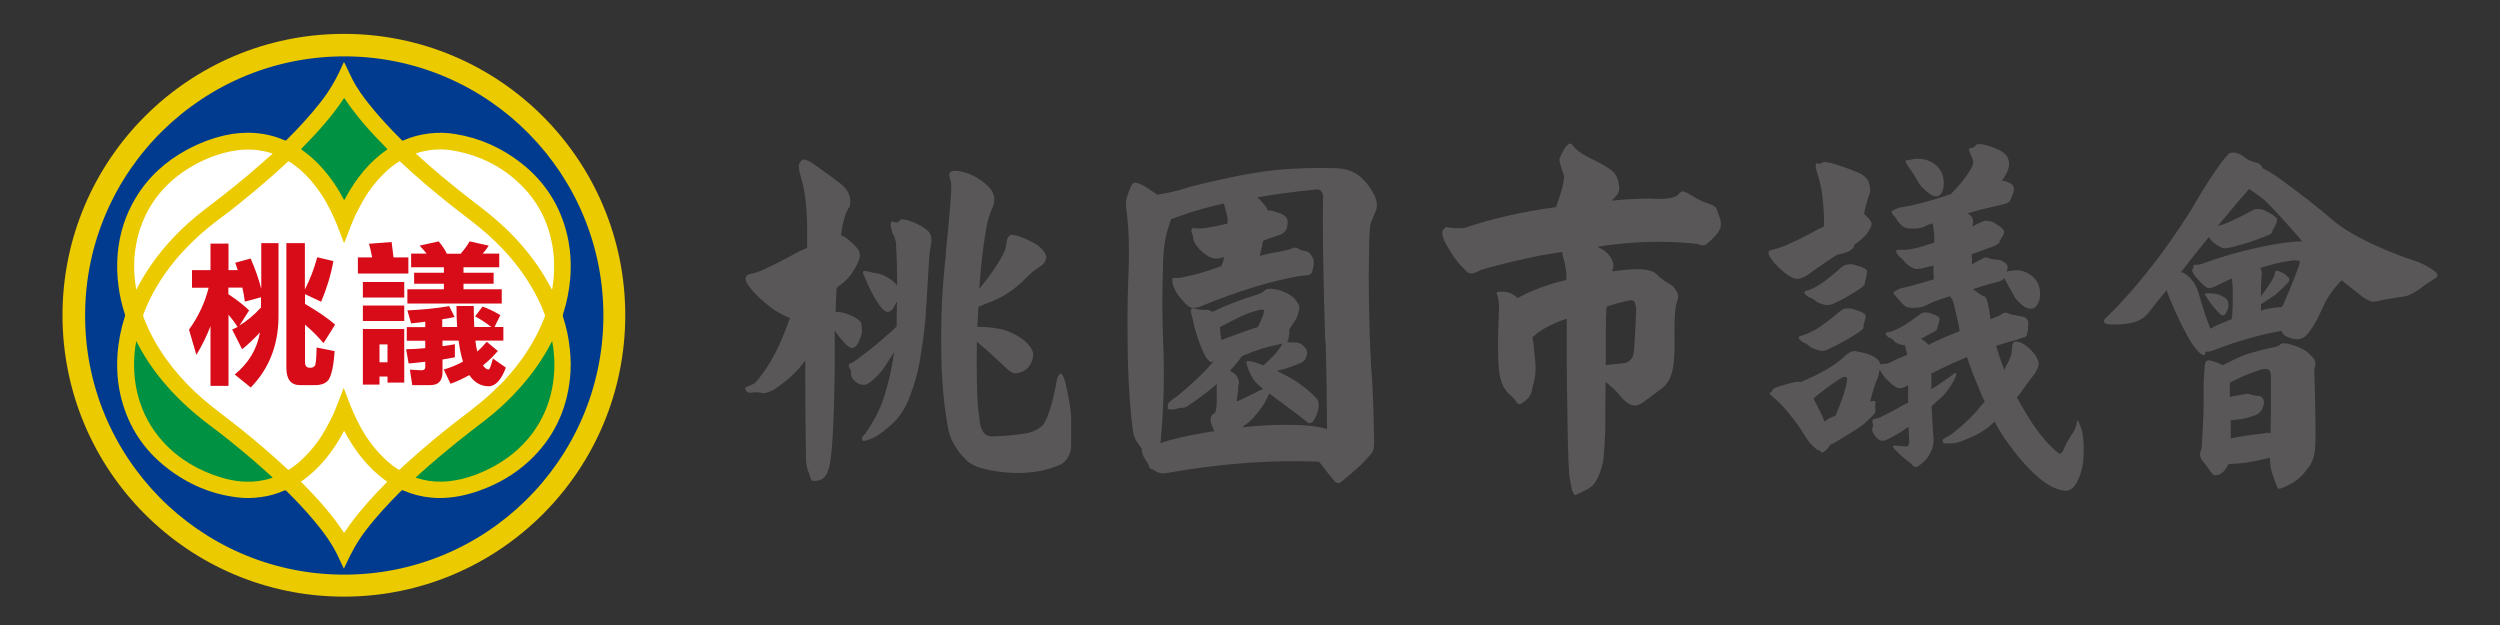
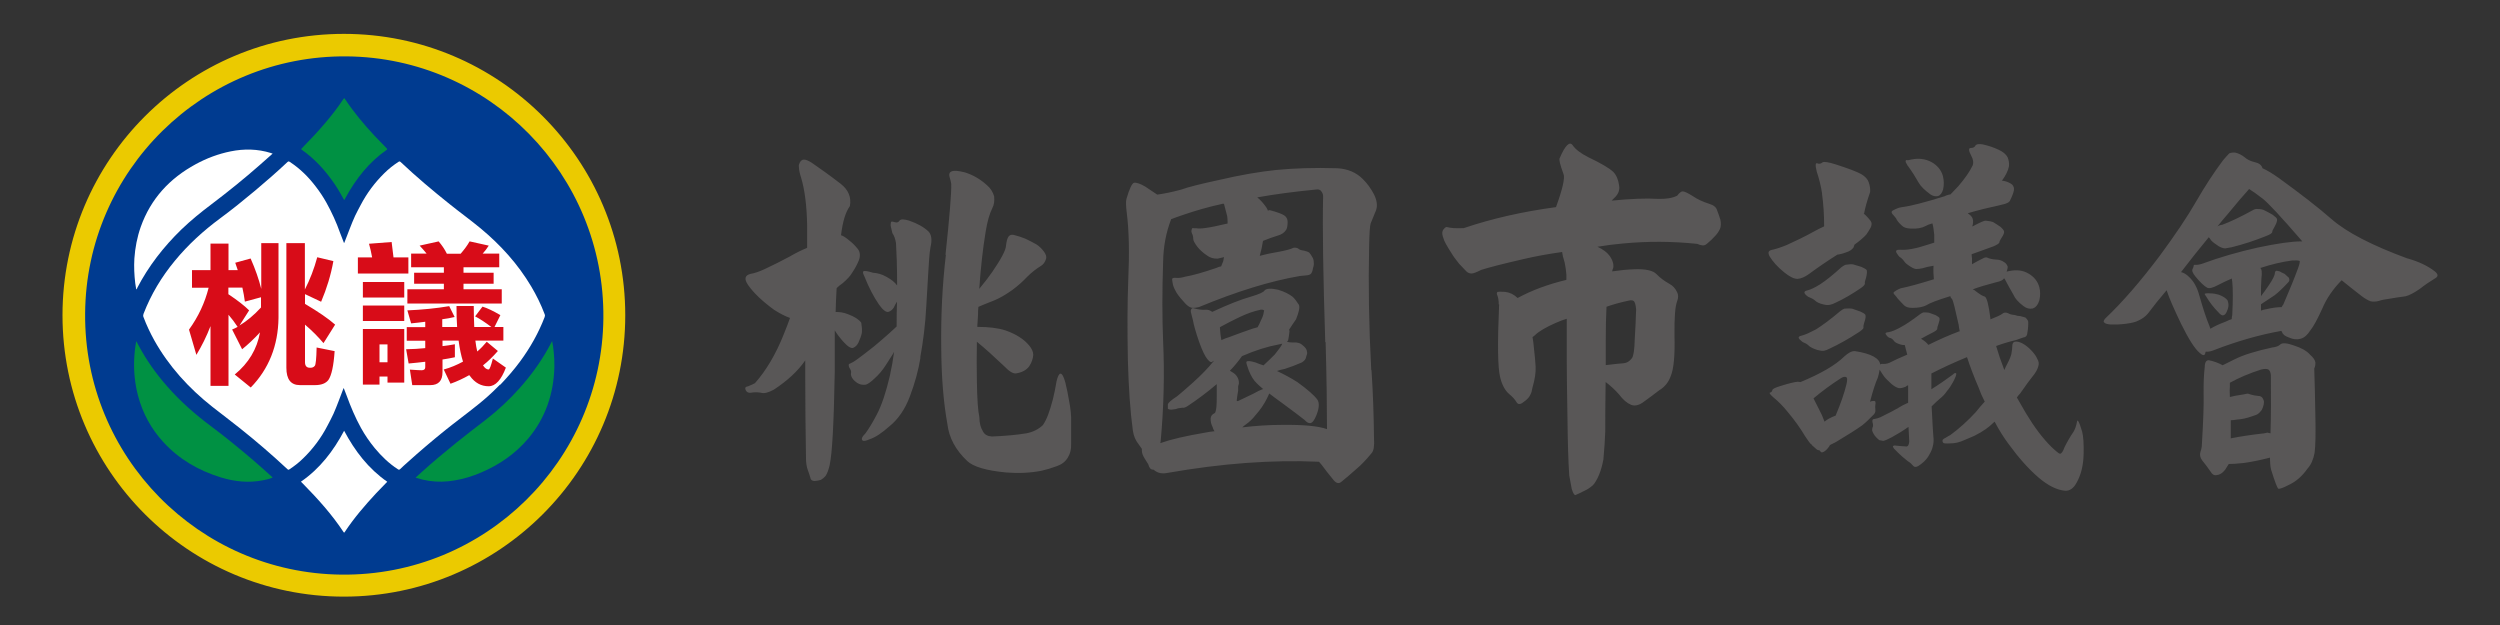
<svg xmlns="http://www.w3.org/2000/svg" id="_圖層_1" data-name="圖層_1" version="1.1" viewBox="0 0 200 50">
  <rect x="0" y="0" width="200" height="50" fill="#333333" stroke="none" />
  <defs>
    <style>
      .st0 {
        fill: #003b90;
      }

      .st1 {
        fill: #fff;
      }

      .st2 {
        fill: #ebca00;
      }

      .st3 {
        fill: #595757;
      }

      .st4 {
        fill: #d80c18;
      }

      .st5 {
        fill: #009143;
      }
    </style>
  </defs>
  <circle class="st0" cx="27.51" cy="25.22" r="21.66" transform="translate(-1.01 49.29) rotate(-82.67)" />
  <path class="st3" d="M130.78,27.12c-.02.86-.1,1.37-.23,1.54-.19.25-.41.38-.66.4-.31.02-.78.07-1.43.15v-1.91c0-1.1.02-2.02.06-2.76.53-.19,1.12-.35,1.77-.49.23-.06.38-.03.46.09.07.13.12.34.14.62-.02.74-.06,1.53-.11,2.37M119.93,24.35c-.14,3.14-.11,5.07.08,5.82.14.59.37,1.04.71,1.34.28.23.48.45.6.66.07.13.18.18.31.14.08-.02.22-.11.43-.28.17-.14.3-.29.37-.46.08-.13.13-.33.17-.57.19-.65.27-1.2.25-1.65-.02-.36-.06-.88-.14-1.54-.02-.28-.06-.57-.11-.85.05-.02.12-.07.2-.15.31-.3.87-.64,1.71-1,.25-.11.53-.22.83-.31v3.33c0,.86.02,2.45.06,4.79.02,1.76.06,3.24.14,4.42.08.42.14.78.2,1.08.11.36.22.52.31.48.17-.07.41-.19.71-.34.19-.08.41-.22.66-.43.17-.17.34-.46.51-.86.14-.34.25-.74.34-1.2.08-.87.13-1.62.15-2.25,0-.82,0-2.14.03-3.96.4.3.76.64,1.08,1,.31.42.63.69.97.83.3.11.64.03,1.02-.26.4-.29.81-.59,1.22-.91.42-.25.73-.62.91-1.11.25-.59.35-1.66.31-3.22-.02-1.44.05-2.36.2-2.76.12-.31.12-.56,0-.77-.13-.28-.33-.5-.6-.65-.42-.23-.76-.49-1.03-.77-.28-.3-.87-.43-1.76-.4-.59.02-1.19.08-1.8.17.02-.11.05-.2.09-.28.05-.3-.05-.64-.32-1-.19-.25-.5-.48-.94-.69.65-.11,1.32-.2,2.02-.26,1.99-.19,3.98-.18,5.96.03.13.06.27.1.4.12.14.02.27-.03.4-.15.23-.19.43-.38.6-.57.17-.17.31-.37.42-.6.08-.19.09-.44.03-.74-.11-.34-.2-.59-.26-.74-.07-.25-.28-.42-.62-.52-.53-.17-.98-.38-1.34-.63-.4-.25-.66-.37-.8-.37-.11,0-.26.11-.43.34-.36.19-.87.28-1.54.26-.93-.06-2.16-.01-3.71.14.08-.07.15-.15.23-.23.3-.28.43-.61.37-.97-.06-.47-.22-.85-.48-1.11-.31-.29-.97-.68-2-1.17-.59-.3-1-.61-1.23-.94-.24-.36-.6-.02-1.05,1.03-.06.12.04.53.31,1.26.13.3-.07,1.19-.6,2.65-2.68.36-5.14.92-7.38,1.68-.29.01-.56.01-.8,0-.24-.02-.43-.05-.57-.09-.07,0-.17.08-.28.23-.08.13-.09.3-.03.51.07.25.16.46.26.63.13.23.26.45.4.66.17.29.39.59.65.91.29.31.48.51.57.6.12.12.26.18.43.18.14,0,.39-.1.77-.29.59-.19,1.71-.48,3.36-.86.99-.23,2.02-.42,3.11-.57.02.19.08.47.2.83.07.34.12.67.14.97v.43c-1.5.36-2.8.85-3.9,1.45-.3-.29-.64-.45-1-.49-.34-.02-.54-.02-.6,0-.08.06-.08.15-.03.26.08.19.12.44.12.74ZM99.02,32.08c-.06.02-.08,0-.08-.05.02-.19.05-.45.11-.77v-.34c.02-.06.04-.13.06-.23.02-.25-.06-.47-.23-.68-.13-.14-.3-.25-.49-.35.35-.36.67-.75.97-1.17,1.05-.46,2.03-.77,2.97-.94.06-.02.14-.04.26-.06-.02,0-.03.02-.03.06-.06.13-.25.4-.57.8-.24.25-.55.54-.91.88-.23-.07-.44-.15-.63-.23-.42-.13-.67-.15-.74-.05-.02.07.05.31.2.71.19.46.4.79.63,1,.07.08.24.23.51.46-.23.08-.48.2-.77.37-.53.25-.95.45-1.25.6ZM100.81,24.78c.17-.02.28,0,.32.06,0,.02-.01.07-.03.14-.02.19-.1.41-.23.66-.08.19-.16.37-.26.54-.25.06-.49.14-.74.23-.4.14-.91.32-1.51.55-.24.07-.46.16-.65.25-.06-.28-.1-.63-.12-1.03.02-.01.07-.04.14-.08.42-.23.9-.48,1.45-.74.59-.28,1.13-.47,1.62-.57ZM106.05,27.38c.08,2.92.11,5.24.11,6.95-.7-.25-1.9-.36-3.59-.34-1.05,0-2.11.07-3.19.2.08-.08.17-.15.28-.23.28-.19.55-.45.8-.77.36-.4.65-.83.88-1.28.06-.13.13-.27.2-.43.25.19.58.44,1,.74.87.64,1.48,1.1,1.82,1.37.17.19.33.28.46.26.17-.02.33-.23.49-.63.23-.57.25-.99.08-1.25-.25-.34-.78-.81-1.6-1.4-.48-.31-1.02-.6-1.63-.89.13-.06.34-.11.63-.17.42-.13.88-.31,1.37-.52.19-.13.3-.26.32-.4.02-.07.04-.16.08-.25.02-.08.02-.14,0-.17,0-.19-.11-.37-.34-.54-.19-.19-.45-.26-.77-.23-.19,0-.35-.02-.49-.05.02-.02.05-.06.09-.12.02-.07.04-.19.06-.34.01-.13.03-.27.05-.4,0-.02-.01-.06-.03-.12.19-.3.38-.58.55-.82.24-.59.32-.98.23-1.17-.18-.28-.34-.49-.49-.63-.31-.24-.7-.43-1.17-.57-.57-.13-.93-.11-1.09.06-.06.13-.42.29-1.08.49-.8.22-1.83.63-3.1,1.22-.17-.13-.36-.19-.54-.17-.28.02-.59-.02-.91-.11-.13-.06-.22,0-.26.14-.02.08,0,.21.06.4.02.08.06.22.11.43.06.36.22.93.49,1.71.25.7.48,1.18.69,1.42.19.22.33.26.42.11v-.03s.01,0,.03.03h.03c-.42.53-.98,1.11-1.68,1.74-.57.51-.99.87-1.25,1.08-.48.31-.72.52-.74.66v.28c-.02.06.03.1.15.12.05.02.14.02.25,0,.19-.02.33-.05.4-.09.08-.02.19-.03.35-.05.13.02.28-.03.45-.15.8-.53,1.57-1.11,2.31-1.74v1c0,.63-.03,1.02-.09,1.17-.01.08-.05.14-.11.17-.17.08-.27.21-.29.4-.01.23.04.47.17.72.01.08.06.18.14.31-.25.02-.52.06-.8.12-1.48.25-2.66.52-3.54.83,0-.02.01-.06.03-.12.25-2.7.32-5.37.2-8.01-.08-1.9-.08-4.03,0-6.39.02-1.2.23-2.32.63-3.36v-.03c.29-.11.6-.23.94-.34,1.05-.36,2.1-.66,3.16-.89.02-.02.06-.02.14,0,.08.31.16.64.26,1,.02.19.03.38.03.57-.37.08-.71.16-1.03.23-.59.12-.99.17-1.2.17-.08,0-.17,0-.26-.02h-.2c-.06-.02-.11-.02-.14,0-.02.01-.04.07-.06.17-.02.07,0,.15.03.23.07.13.11.28.11.45,0,.14.12.36.35.66.19.23.43.45.74.66.25.19.53.27.86.26.07-.02.24-.06.51-.12-.02.08-.04.18-.06.32-.05.13-.11.27-.17.42-.13.02-.26.06-.37.12-1.05.36-1.89.6-2.53.71-.25.08-.49.11-.72.09-.13-.02-.23,0-.29.06-.02.05,0,.17.03.34.02.19.1.4.23.63.08.19.3.49.66.88.23.28.44.44.63.48.17.02.37,0,.6-.06,3.02-1.25,5.71-2.08,8.06-2.48.23-.02.43-.04.6-.06.17-.02.29-.09.34-.2.05-.08.09-.2.11-.37.06-.17.08-.33.06-.46,0-.17-.04-.31-.12-.43-.07-.13-.15-.25-.23-.34-.07-.06-.22-.12-.43-.17-.22-.02-.39-.08-.48-.18-.17-.07-.32-.08-.43-.02-.13.07-.48.17-1.03.28-.51.08-1.05.19-1.6.34.11-.4.2-.8.26-1.2.42-.17.81-.31,1.17-.42.3-.08.53-.23.68-.46.08-.13.12-.34.12-.63,0-.23-.09-.4-.26-.52-.19-.13-.57-.27-1.14-.42-.08-.02-.14,0-.17.05-.06-.17-.15-.32-.26-.45-.19-.25-.39-.46-.6-.63,1.39-.25,2.96-.46,4.73-.63.13-.02.24,0,.34.08.13.14.2.29.2.46-.06,2.47,0,6.36.17,11.66ZM109.7,29.62c-.19-3.55-.24-6.86-.17-9.92.02-1.03.06-1.63.12-1.82.05-.13.2-.48.43-1.05.13-.36.08-.78-.15-1.26-.25-.48-.55-.9-.91-1.25-.53-.53-1.22-.82-2.05-.86-1.82-.06-3.46,0-4.9.14-1.33.14-2.85.4-4.56.8-1.44.31-2.45.56-3.02.77-.7.19-1.34.32-1.91.4-.29-.19-.6-.4-.94-.63-.42-.25-.73-.35-.92-.32-.17.06-.37.49-.6,1.28-.06.19-.05.59.03,1.2.17,1.37.21,3.15.11,5.33-.07,1.77-.08,3.9-.03,6.38.06,2.24.19,4.12.4,5.64.06.42.21.78.46,1.09.08.12.16.24.26.37v.15c0,.19.09.42.26.68.05.08.14.21.25.4.08.29.2.43.37.43h.03s.04,0,.06.03c.29.25.65.32,1.09.23,4.33-.76,8.37-1.06,12.11-.89.06.06.12.14.2.23.31.42.6.8.89,1.14.24.34.47.42.68.25.42-.34.83-.69,1.23-1.05.35-.29.75-.7,1.2-1.25.18-.19.24-.59.2-1.2-.02-1.84-.08-3.66-.2-5.45ZM66.38,37.15c.19-.82.33-3.28.4-7.41v-3.31c.19.31.42.61.69.91.36.4.63.56.8.48.17-.07.3-.21.4-.4.13-.28.23-.55.28-.8.02-.25,0-.51-.05-.8-.17-.25-.52-.48-1.05-.68-.35-.14-.68-.19-1-.18.02-.64.04-1.28.08-1.91.14-.14.3-.27.49-.4.36-.31.62-.59.77-.86.23-.34.4-.67.52-.97.13-.36.1-.67-.09-.91-.23-.28-.46-.51-.69-.68-.22-.19-.43-.33-.6-.4h-.05c.13-1.1.37-1.88.71-2.34.13-.7-.11-1.3-.74-1.79-.92-.71-1.7-1.26-2.31-1.68-.3-.19-.52-.27-.65-.25-.17.01-.3.15-.37.4-.02.02-.02.11,0,.28,0,.13.05.39.17.77.28.93.45,2.19.48,3.76v1.85c-.47.19-.93.42-1.37.68-.65.35-1.33.69-2.05,1.03-.42.19-.79.32-1.11.37-.46.12-.52.41-.2.88.45.65,1.15,1.31,2.08,1.99.48.31.91.52,1.28.66-.13.36-.29.79-.49,1.28-.64,1.62-1.42,2.92-2.31,3.93-.14.08-.32.16-.57.26-.19.02-.25.11-.18.29.08.17.21.24.4.22.29-.05.56-.05.83,0,.25.08.59-.01,1.03-.25,1.08-.71,1.92-1.48,2.51-2.34v1.43c0,1.9.02,4.04.06,6.42,0,.36.05.67.15.94.07.19.14.39.2.6.02.17.14.26.35.26.19-.02.36-.05.49-.09.14-.08.26-.18.37-.31.14-.19.25-.51.35-.94ZM75.67,20.39c-.28,2.36-.41,4.88-.37,7.58.02,2.24.18,4.23.49,5.95.13,1.1.66,2.09,1.6,2.97.48.45,1.52.76,3.13.91.99.08,1.92.03,2.8-.14.36-.08.77-.2,1.23-.37.4-.14.69-.37.88-.69.19-.31.28-.67.26-1.09v-1.71c.02-.53-.04-1.12-.17-1.77-.08-.47-.17-.95-.29-1.42-.13-.48-.26-.72-.4-.72-.11.02-.22.23-.31.63-.08.48-.17.95-.29,1.43-.13.48-.25.88-.37,1.2-.13.34-.27.63-.43.86-.36.34-.81.56-1.34.66-.82.13-1.73.21-2.74.25-.34-.02-.58-.15-.71-.4-.19-.3-.29-.68-.29-1.14-.11-.48-.18-1.45-.2-2.91-.02-.97-.02-2.01,0-3.13.65.53,1.38,1.19,2.19,1.96.4.42.72.61.95.57.47-.07.83-.27,1.05-.57.2-.31.3-.61.32-.91,0-.24-.11-.49-.32-.74-.41-.51-1.05-.92-1.91-1.22-.59-.19-1.34-.28-2.25-.28.02-.31.04-.61.06-.91,0-.25.01-.48.03-.69.24-.11.66-.28,1.25-.51.46-.19.94-.47,1.45-.83.46-.34.86-.7,1.2-1.06.36-.36.73-.65,1.11-.88.19-.12.32-.3.4-.55.06-.17,0-.37-.17-.6-.19-.25-.39-.44-.6-.57-.23-.13-.53-.29-.89-.46-.29-.11-.57-.21-.86-.28-.19-.06-.34-.03-.45.08-.12.14-.19.39-.23.77-.02.36-.39,1.06-1.11,2.11-.25.36-.59.81-1.03,1.34.12-1.73.29-3.24.51-4.56.13-.82.31-1.45.54-1.91.13-.24.18-.56.14-.94-.11-.36-.3-.66-.57-.88-.51-.47-1.1-.82-1.77-1.03-.52-.13-.86-.16-1.06-.08-.17.07-.23.22-.17.43.08.25.12.44.14.57.02.7-.13,2.59-.46,5.67ZM73.62,28.6c.24-1.33.41-2.69.48-4.07.12-2.01.19-3.28.23-3.79.02-.36.06-.68.11-.97.14-.59.08-1.01-.17-1.26-.36-.34-.87-.63-1.54-.86-.42-.13-.67-.13-.77,0-.08.14-.21.18-.4.12-.17-.06-.27-.06-.28,0-.02.08-.03.17-.03.28.02.12.07.32.14.6.14.19.23.45.29.8.02.42.04.86.06,1.34.02.65.03,1.33.03,2.05-.17-.25-.47-.49-.88-.71-.34-.19-.7-.29-1.05-.31-.42-.13-.67-.17-.77-.12-.06.06-.03.2.09.43.34.86.73,1.61,1.17,2.25.3.42.55.61.74.57.17-.05.32-.17.43-.34.08-.17.16-.33.26-.48-.02.59-.03,1.25-.03,1.99-.36.34-.75.69-1.17,1.05-.46.4-.83.71-1.11.91-.13.11-.44.34-.91.69-.17.13-.35.23-.52.31-.13.02-.16.12-.08.32.13.19.18.34.14.45-.02.06-.01.15.03.26.07.19.23.36.46.52.11.07.23.12.37.14.11.02.23.02.34,0,.17-.06.4-.22.68-.49.34-.3.65-.67.91-1.08.19-.29.39-.6.6-.94.02-.06.04-.09.06-.11-.08.59-.19,1.23-.34,1.91-.31,1.33-.66,2.37-1.05,3.11-.31.59-.6,1.08-.89,1.48-.3.3-.38.5-.23.6.08.05.27.02.57-.12.42-.13.94-.47,1.57-1.03.7-.57,1.25-1.37,1.63-2.39.4-1.05.68-2.08.85-3.11Z" />
  <path class="st3" d="M178.57,25.24c-.02.08-.03.17-.03.29-.17.05-.33.12-.48.2-.52.19-.92.38-1.23.57-.02-.08-.05-.16-.09-.26-.25-.59-.51-1.4-.8-2.42-.17-.63-.44-1.11-.8-1.45-.23-.23-.45-.36-.66-.4.76-.99,1.5-1.92,2.22-2.79.06.06.13.14.2.26.12.13.32.28.6.46.2.11.37.17.52.17.13-.02.3-.05.51-.09.92-.23,1.82-.52,2.74-.89.34-.13.51-.24.51-.34,0-.07.06-.21.18-.4.17-.3.23-.51.2-.63-.02-.07-.14-.19-.35-.34-.23-.13-.44-.25-.63-.34-.13-.08-.33-.12-.6-.12-.11-.02-.24.02-.4.12-.93.51-1.73.89-2.39,1.14-.17.02-.3.07-.4.14.29-.36.57-.7.86-1.03.65-.8,1.21-1.45,1.68-1.97.36.23.72.49,1.08.77.46.36,1.48,1.46,3.08,3.31.02.02.05.06.09.11h-.06c-.8,0-1.96.17-3.48.49-1.61.36-3.09.79-4.41,1.28-.19.07-.38.11-.57.11-.11-.02-.17,0-.17.09,0,.05-.03.13-.08.23-.08.13,0,.34.23.62.4.48.71.77.94.89.17.08.45,0,.83-.2.36-.19.74-.37,1.14-.54,0,.07.01.16.03.25.06.57.06,1.47,0,2.71M183.08,22.56c.08-.07.09-.19.03-.34-.08-.08-.19-.18-.34-.31-.18-.08-.31-.14-.4-.2-.08-.01-.16-.03-.23-.05-.08,0-.13.05-.15.17,0,.19-.17.53-.51,1.03-.19.28-.39.56-.6.83v-.68c.02-.57.04-.91.06-1.03.01-.19,0-.35-.06-.48-.02-.02-.04-.04-.06-.06.88-.29,1.72-.49,2.54-.6.28-.02.48-.01.6.03.05.02.02.22-.12.6-.3.82-.69,1.77-1.17,2.88-.06.07-.1.15-.14.22-.37,0-.78.06-1.25.17-.13.02-.27.05-.4.11v-.51c.36-.23.72-.47,1.09-.72.3-.23.67-.58,1.11-1.06ZM192.6,20.68c-2.85-1.05-4.88-2.1-6.1-3.17-.99-.87-2.39-1.96-4.21-3.28-.48-.34-.91-.6-1.29-.77-.07-.25-.27-.41-.6-.48-.34-.08-.62-.21-.83-.4-.24-.19-.49-.31-.74-.37-.19-.02-.35,0-.49.06-.13.13-.3.32-.51.57-.74.99-1.45,2.08-2.14,3.28-.7,1.22-1.67,2.66-2.9,4.33-1.56,2.07-3,3.73-4.33,4.99-.17.17-.21.3-.11.37.07.08.25.13.51.15.36.01.77,0,1.22-.06.46-.06.79-.14,1-.26.29-.13.54-.31.74-.54.47-.63.98-1.26,1.51-1.88.19.59.58,1.49,1.17,2.71.59,1.2,1.08,1.96,1.45,2.28.25.23.4.26.46.09,0-.06.02-.11.06-.17.13.02.32,0,.57-.09,1.9-.74,3.72-1.26,5.47-1.57.02.02.04.06.06.11.05.17.24.32.57.43.3.14.61.17.91.09.29-.08.54-.3.77-.66.25-.3.57-.89.97-1.77.34-.8.85-1.55,1.54-2.25.52.42,1.06.85,1.62,1.28.25.19.48.32.69.4.19.05.42.04.68-.03.23-.08.51-.13.83-.17.34-.06.78-.13,1.31-.2.3-.08.68-.28,1.14-.6.36-.29.78-.57,1.25-.86.23-.14.2-.32-.09-.55-.53-.41-1.25-.76-2.17-1.02ZM181.65,34.67c-.08-.02-.16-.04-.26-.06-.07.02-.17.04-.28.06-.99.11-1.87.24-2.65.4v-1.45c.11,0,.29-.02.54-.06.34-.02.73-.1,1.17-.26.25-.07.41-.14.48-.2.08-.05.14-.12.2-.2.08-.07.13-.17.17-.28.02-.08.04-.15.06-.2.02-.06.03-.13.03-.2.02-.08,0-.18-.06-.29-.06-.17-.2-.26-.43-.26-.19-.02-.38-.05-.57-.11-.13-.06-.24-.08-.31-.06-.08.02-.18.04-.29.06-.42.06-.77.12-1.06.2-.02-.36-.02-.66,0-.89v-.25c.76-.42,1.6-.77,2.51-1.06.25-.06.44-.06.57,0,.11.07.18.23.2.45.02,1.73.01,3.28-.03,4.65ZM176.29,31.54c.02.86-.03,2.19-.14,4.02,0,.19-.04.38-.11.57-.08.25-.03.49.14.71.19.23.41.52.66.88.13.23.29.33.48.29.25-.02.48-.16.69-.43.08-.13.17-.28.29-.46.24,0,.64-.02,1.19-.08.59-.08,1.29-.22,2.11-.43,0,.42.03.74.09.97.3.97.5,1.47.57,1.51.08.05.37-.05.89-.32.53-.25,1.02-.67,1.45-1.28.28-.31.47-.73.57-1.28.07-.57.09-1.55.06-2.94-.02-1.27-.05-2.53-.09-3.79.08-.17.1-.33.09-.49-.02-.17-.16-.38-.43-.62-.25-.29-.68-.54-1.31-.74-.53-.19-.89-.22-1.06-.08-.13.13-.35.22-.66.25-1.33.29-2.32.6-2.99.94-.36.17-.68.33-.97.48-.34-.19-.7-.32-1.09-.4-.22-.02-.34.17-.34.54-.08.65-.1,1.37-.09,2.16ZM176.5,23.73c.28.47.6.88.94,1.22.19.23.34.32.46.26.07-.02.15-.09.22-.23.08-.17.13-.32.15-.45.02-.14,0-.3-.06-.49-.11-.17-.34-.32-.69-.46-.24-.07-.47-.11-.68-.11-.25-.02-.4,0-.46.03-.02.02.02.09.12.23ZM146.85,33.25c-.36.13-.66.29-.89.48-.13-.36-.27-.68-.43-.97-.13-.25-.28-.54-.45-.89.7-.59,1.41-1.11,2.11-1.56.23-.17.41-.21.55-.11.05.07.04.26-.03.57-.17.7-.46,1.53-.86,2.48ZM155.6,15.69c-1.66.52-2.83.81-3.49.89-.18.02-.41.11-.72.28-.08.06-.08.15,0,.26.08.08.17.19.29.34.07.18.24.38.48.6.14.14.37.21.71.23.47.02.86-.04,1.16-.2.11-.07.3-.15.56-.22.06.19.11.49.15.91v.63c-.19.06-.37.11-.54.17-.92.31-1.65.44-2.18.4-.3-.02-.4.07-.29.26.08.13.16.24.23.31.14.08.26.19.37.35.08.13.26.28.54.45.19.12.34.17.45.17.14,0,.29-.02.48-.06.25-.08.54-.15.88-.2-.02.42,0,.78.03,1.08-1.19.37-2.02.59-2.5.69-.17.02-.4.12-.68.32-.07.05-.06.13.03.22.08.08.16.18.26.32.11.13.29.31.51.54.14.13.35.2.66.2.47,0,.84-.07,1.1-.2.25-.17.89-.42,1.94-.74,0,.07.05.16.15.26.07.11.24.79.51,2.02.02.17.05.35.09.54-.06,0-.1,0-.12.03-.68.25-1.48.6-2.39,1.05-.13-.17-.33-.34-.59-.49.3-.17.62-.34.96-.51.25-.13.36-.23.34-.31,0-.08.03-.19.09-.34.08-.23.11-.39.09-.49-.02-.06-.12-.13-.29-.23-.19-.07-.37-.14-.54-.2-.08-.02-.23-.03-.45-.03-.08.02-.17.07-.28.15-.62.47-1.16.84-1.62,1.08-.36.19-.65.31-.88.35-.25.02-.32.09-.2.22.07.12.16.19.25.23.14.02.25.1.35.23.07.12.23.21.48.29.17.06.31.07.4.06.06.24.13.5.2.77-.59.25-1.06.46-1.42.65-.19.08-.39.11-.6.09-.07,0-.12.02-.14.06-.06-.51-.73-.88-2.02-1.08-.25-.02-.53.13-.86.43-.7.69-1.87,1.37-3.51,2.05-.07-.02-.15-.03-.22-.03-.25.02-.71.13-1.37.34-.4.12-.62.22-.65.32-.02.11-.08.18-.17.2-.11.02-.03.14.23.37.42.34.81.74,1.17,1.19.53.63,1,1.28,1.39,1.94.24.36.39.56.43.6.05.01.09.05.11.11.02.02.11.1.26.23.13.13.23.19.28.17.06,0,.12.05.17.14.05.06.15.05.28-.03.13-.08.28-.23.43-.46,0-.02,0-.04.03-.06.11-.06.27-.13.46-.23.99-.59,1.69-1.04,2.11-1.34.29-.23.56-.49.83-.77.17-.14.25-.29.23-.46-.02-.17-.02-.32,0-.43.02-.08.02-.15,0-.23-.02-.06-.09-.08-.2-.06-.08,0-.15.02-.23.06.23-.88.44-1.52.63-1.94.06-.19.1-.4.14-.63.08.13.17.28.29.45.11.18.33.4.65.69.23.19.43.31.6.34.13.02.31-.02.54-.11.06-.06.12-.1.2-.12v1.4c-.3.13-.57.27-.8.42-.19.12-.67.37-1.42.74-.17.07-.33.12-.49.14-.13,0-.18.09-.14.26.06.19.06.33,0,.43-.02.05-.03.13-.03.23.06.19.16.37.32.54.07.08.16.15.25.23.08.02.18.04.32.06.13-.02.36-.12.68-.29.46-.25.9-.52,1.34-.83.02.4.04.79.06,1.17-.02.25-.09.38-.2.4-.37-.02-.69-.05-.97-.08-.07,0-.12.03-.14.08,0,.02.03.08.09.17.24.25.46.46.65.63.17.14.32.26.46.38.14.07.29.21.46.4.07.07.19.07.34,0,.14-.08.3-.2.49-.37.19-.19.34-.38.43-.57.14-.23.22-.43.26-.6.08-.28.1-.56.06-.83-.02-.19-.07-1-.14-2.42.25-.25.48-.47.71-.66.17-.13.35-.32.52-.57.17-.19.33-.43.48-.71.19-.36.28-.59.26-.69-.06-.07-.15-.05-.28.09-.54.4-1.1.79-1.71,1.17v-1.26c.93-.48,1.88-.91,2.85-1.31.25.76.55,1.56.91,2.39.14.4.31.79.51,1.17-.23.25-.47.52-.71.83-.64.7-1.33,1.32-2.05,1.85-.12.06-.25.13-.4.23-.17.07-.24.16-.22.25.02.12.08.18.2.18.11.01.25.01.43,0,.17,0,.35-.02.54-.06.23-.06.42-.13.57-.2.31-.13.57-.25.8-.34.34-.17.65-.35.92-.54.19-.13.43-.33.71-.6.36.69.74,1.29,1.14,1.82.8,1.1,1.59,1.98,2.37,2.65.76.65,1.47,1,2.13,1.06.36.02.67-.19.91-.63.36-.63.55-1.4.57-2.31.02-.82-.02-1.41-.12-1.79-.24-.82-.39-1.07-.42-.74-.06.3-.15.55-.26.74-.25.36-.49.77-.72,1.23-.13.36-.25.54-.37.54-.07,0-.3-.18-.68-.54-.71-.7-1.39-1.61-2.05-2.71-.25-.42-.49-.84-.72-1.25.08-.12.16-.22.26-.32.47-.68.81-1.14,1-1.37.25-.3.4-.58.46-.83.06-.19.03-.38-.09-.57-.07-.19-.22-.4-.43-.63-.23-.25-.47-.45-.74-.6-.25-.13-.46-.18-.63-.14-.13.02-.2.15-.2.4,0,.13-.02.3-.06.51-.02.17-.13.46-.34.86-.08.13-.15.3-.23.49-.02-.06-.04-.11-.06-.15-.22-.57-.42-1.16-.6-1.77.52-.19,1.05-.35,1.6-.48.19-.07.38-.14.57-.2.17-.02.27-.1.31-.25.02-.12.04-.25.06-.4.02-.18.03-.35.03-.52.02-.13-.06-.28-.23-.43-.06-.02-.19-.05-.4-.11-.14,0-.29-.03-.46-.09-.23-.02-.4-.06-.51-.14-.19-.08-.35-.07-.46.03-.13.11-.46.26-.97.46v-.09c-.14-1.1-.29-1.68-.46-1.74-.13-.02-.36-.16-.68-.4-.08-.08-.17-.14-.28-.17.51-.19,1.14-.38,1.88-.57.35-.07.56-.18.63-.31.02,0,.04.02.06.05.25.48.48.89.69,1.25.13.31.4.61.8.91.24.19.49.25.74.2.25-.08.43-.3.54-.66.08-.36.08-.71,0-1.03-.13-.48-.42-.85-.88-1.11-.42-.25-.93-.32-1.51-.2-.13.02-.21.04-.23.06.06-.19.09-.32.09-.4-.06-.17-.15-.29-.29-.37-.19-.13-.39-.2-.6-.2-.34-.02-.6-.08-.77-.17-.11-.02-.23.01-.34.08-.29.14-.57.29-.86.46v-.48c-.02-.12-.03-.22-.03-.32.53-.19,1.11-.4,1.74-.63.3-.13.46-.24.48-.31,0-.08.06-.2.17-.37.17-.25.24-.43.2-.54-.02-.07-.11-.19-.28-.34-.19-.13-.38-.26-.57-.37-.14-.06-.32-.1-.57-.12-.07-.02-.2.01-.37.09-.25.11-.49.24-.74.37,0-.08.01-.12.03-.14.05-.25.03-.45-.06-.6-.08-.12-.19-.22-.34-.32.76-.23,1.66-.45,2.7-.68.4-.08.63-.19.69-.35.23-.47.33-.79.31-.94-.02-.17-.1-.31-.25-.4-.23-.13-.45-.21-.66-.23h-.06c.31-.42.5-.81.57-1.17.02-.25-.02-.49-.11-.71-.13-.24-.37-.44-.72-.6-.4-.19-.82-.33-1.28-.43-.31-.05-.5-.02-.57.09-.06.13-.19.2-.38.2s-.18.2.03.6c.17.31.21.57.12.8-.23.48-.61,1.03-1.14,1.65-.19.19-.4.41-.63.66-.13.02-.26.05-.4.11ZM152.63,13.27c.35.48.63.93.86,1.34.17.3.49.61.94.94.19.13.39.18.6.14.19-.06.33-.24.42-.54.08-.36.07-.72-.02-1.08-.14-.47-.44-.84-.92-1.11-.48-.25-1.01-.32-1.6-.2-.19.05-.31.07-.34.05-.06-.02-.1,0-.12.06-.02.06.04.19.17.4ZM144.2,26.83c-.31.06-.38.16-.23.32.13.13.24.22.32.25.17.06.32.16.45.29.14.11.36.22.66.31.23.06.4.08.52.06.11-.02.26-.07.45-.17.77-.36,1.51-.78,2.25-1.26.31-.19.46-.33.46-.43-.02-.07,0-.21.06-.4.11-.3.14-.51.08-.63-.05-.07-.19-.16-.4-.25-.25-.08-.46-.16-.66-.23-.13-.02-.33-.02-.6,0-.07.02-.19.08-.34.2-.74.63-1.39,1.11-1.94,1.46-.46.24-.82.41-1.08.48ZM144.66,23.21c-.31.06-.38.17-.23.34.13.14.24.21.31.23.17.06.33.15.46.26.13.13.35.24.66.31.23.06.41.07.54.03.12-.02.27-.07.46-.17.65-.3,1.29-.68,1.93-1.11.29-.19.42-.34.4-.43-.02-.08.01-.22.09-.43.08-.31.09-.52.06-.63-.06-.08-.2-.16-.43-.26-.23-.07-.45-.14-.66-.2-.13-.02-.33-.01-.6.03-.08.02-.19.09-.34.2-.65.59-1.21,1.05-1.71,1.37-.4.25-.71.4-.94.46ZM145.76,15.49c.12.88.17,1.73.17,2.56v.06c-.3.14-.59.28-.85.43-.65.36-1.36.71-2.14,1.06-.46.19-.86.32-1.23.4-.25.06-.29.23-.14.51.25.42.64.85,1.17,1.28.42.34.77.52,1.06.52.29-.02.58-.15.89-.37.8-.59,1.57-1.11,2.3-1.57.19-.02.44-.08.75-.2.24-.08.42-.2.54-.37.02-.08.05-.15.08-.23.42-.3.73-.57.94-.8.13-.19.25-.37.34-.54.12-.23.12-.42,0-.57-.13-.17-.26-.31-.37-.42-.06-.06-.11-.11-.17-.14,0-.02,0-.03.03-.03.07-.41.23-.99.48-1.71.02-.25-.02-.51-.11-.77-.08-.25-.28-.47-.6-.66-.34-.19-1.02-.45-2.02-.77-.59-.19-.95-.25-1.08-.17-.13.11-.27.14-.4.08-.17-.07-.19.14-.06.66.19.57.34,1.16.43,1.77Z" />
  <g>
-     <path class="st2" d="M27.54,4.99c.22.45.42.89.64,1.33.38.75.88,1.43,1.4,2.08.79.99,1.66,1.91,2.55,2.8.05.05.08.06.15.03.67-.3,1.38-.48,2.11-.56.69-.08,1.38-.06,2.07.06,1.95.32,3.7,1.11,5.24,2.32,1.9,1.49,3.13,3.42,3.68,5.77.26,1.13.33,2.28.24,3.43-.08.98-.27,1.93-.57,2.86-.03.09-.03.17,0,.26.26.81.44,1.64.53,2.49.09.83.11,1.66.01,2.49-.29,2.58-1.36,4.77-3.27,6.54-1.15,1.06-2.47,1.82-3.94,2.35-.64.23-1.3.41-1.98.51-.63.09-1.26.12-1.89.06-.78-.07-1.52-.26-2.24-.57-.06-.03-.11-.04-.17.02-1.01,1.01-1.98,2.05-2.85,3.19-.64.84-1.15,1.75-1.58,2.71-.05.1-.1.21-.16.33-.11-.24-.23-.45-.32-.67-.52-1.2-1.28-2.24-2.12-3.23-.68-.81-1.4-1.57-2.15-2.31-.05-.05-.1-.07-.17-.04-.61.27-1.24.45-1.9.53-.64.09-1.28.1-1.93.01-2.08-.26-3.93-1.07-5.57-2.35-1.83-1.42-3.04-3.25-3.63-5.49-.31-1.17-.4-2.36-.32-3.57.07-1.04.27-2.06.59-3.05.02-.06.02-.12,0-.18-.24-.73-.41-1.48-.51-2.24-.12-.89-.14-1.78-.06-2.67.15-1.58.62-3.05,1.44-4.41,1.01-1.67,2.4-2.93,4.11-3.85.95-.51,1.95-.9,3.01-1.14.79-.18,1.6-.25,2.41-.19.82.06,1.61.25,2.37.58.06.03.1.03.16-.02.95-.94,1.86-1.93,2.69-2.98.69-.87,1.25-1.81,1.7-2.82.06-.13.12-.26.18-.39,0,0,0-.01.02-.03Z" />
    <path class="st1" d="M40.02,30.78c.57-.59,1.11-1.22,1.6-1.88.8-1.09,1.46-2.26,1.95-3.53.03-.08.04-.15,0-.24-.29-.77-.65-1.5-1.07-2.21-1.07-1.8-2.45-3.32-4.05-4.65-.81-.67-1.67-1.29-2.49-1.95-1.34-1.07-2.66-2.18-3.91-3.36-.06-.05-.09-.06-.16-.02-.42.27-.81.58-1.16.93-.75.74-1.38,1.58-1.87,2.52-.15.29-.31.57-.45.87-.31.67-.55,1.38-.83,2.07-.01.04-.02.08-.06.11-.11-.27-.21-.53-.31-.8-.3-.85-.67-1.66-1.11-2.45-.24-.43-.52-.85-.82-1.24-.59-.78-1.27-1.46-2.1-2-.07-.05-.11-.05-.18.01-.84.79-1.7,1.54-2.58,2.28-.92.77-1.85,1.52-2.81,2.23-1.34.99-2.56,2.1-3.62,3.39-1.06,1.28-1.91,2.69-2.51,4.25-.03.09-.04.17,0,.26.24.64.53,1.25.86,1.85,1.17,2.09,2.76,3.83,4.63,5.31.73.58,1.48,1.13,2.2,1.71,1.32,1.05,2.6,2.15,3.83,3.3.06.05.09.05.15.01.39-.26.76-.54,1.09-.87.8-.77,1.46-1.66,1.97-2.65.16-.31.33-.62.47-.93.28-.63.51-1.29.76-1.93.02-.04.02-.09.06-.12.08.21.16.41.24.62.32.88.68,1.73,1.13,2.55.32.58.69,1.12,1.11,1.63.54.65,1.14,1.23,1.85,1.69.07.05.11.05.18-.01.19-.19.4-.37.6-.55.95-.86,1.93-1.69,2.93-2.5.89-.72,1.81-1.39,2.7-2.11.55-.44,1.08-.91,1.58-1.42l.17-.17Z" />
    <path class="st5" d="M21.76,38.15c-.5-.45-1-.9-1.5-1.33-1.09-.93-2.2-1.84-3.35-2.7-1.29-.96-2.5-2.02-3.56-3.24-.87-.99-1.63-2.06-2.25-3.22-.06-.12-.13-.23-.2-.37-.1.53-.15,1.04-.17,1.55-.03.95.07,1.89.31,2.81.37,1.4,1.04,2.64,2.02,3.71,1.26,1.38,2.82,2.28,4.6,2.83,1.11.34,2.24.46,3.39.23.26-.05.51-.11.76-.21-.02-.02-.04-.04-.05-.06Z" />
    <path class="st5" d="M44.12,27.38c-.69,1.34-1.55,2.55-2.55,3.67-.83.93-1.73,1.77-2.71,2.53-.79.61-1.58,1.21-2.36,1.84-.94.76-1.86,1.53-2.76,2.34-.16.14-.32.29-.49.45.04.02.06.03.09.03.32.1.65.18.99.23.69.1,1.37.08,2.06-.04.73-.12,1.42-.34,2.1-.63,1.46-.62,2.74-1.5,3.77-2.72,1.38-1.65,2.03-3.57,2.09-5.7.01-.4-.01-.81-.05-1.21-.03-.29-.06-.57-.13-.89-.03.05-.04.08-.05.1Z" />
-     <path class="st1" d="M10.97,23.05c.91-1.76,2.12-3.31,3.54-4.69.76-.73,1.57-1.39,2.41-2.02,1.32-1,2.61-2.04,3.85-3.13.34-.3.68-.61,1.04-.92-.06-.02-.1-.04-.14-.05-1.06-.33-2.14-.35-3.22-.13-.99.2-1.92.55-2.8,1.03-2.08,1.13-3.59,2.76-4.39,5.01-.29.82-.45,1.67-.51,2.53-.04.66-.01,1.32.07,1.98.02.17.05.33.08.5.05-.04.06-.08.08-.11Z" />
-     <path class="st1" d="M44.18,23.12c.03-.22.07-.44.09-.66.1-1,.08-1.99-.11-2.98-.29-1.53-.92-2.91-1.93-4.09-1.59-1.84-3.61-2.93-6-3.35-.81-.14-1.62-.11-2.42.08-.18.04-.37.09-.55.16.03.03.05.05.08.07.65.6,1.32,1.18,2,1.75.85.71,1.72,1.41,2.61,2.09.86.65,1.7,1.32,2.48,2.06,1.33,1.28,2.49,2.7,3.39,4.31.11.2.21.39.33.6.01-.03.02-.04.02-.05Z" />
+     <path class="st1" d="M10.97,23.05c.91-1.76,2.12-3.31,3.54-4.69.76-.73,1.57-1.39,2.41-2.02,1.32-1,2.61-2.04,3.85-3.13.34-.3.68-.61,1.04-.92-.06-.02-.1-.04-.14-.05-1.06-.33-2.14-.35-3.22-.13-.99.2-1.92.55-2.8,1.03-2.08,1.13-3.59,2.76-4.39,5.01-.29.82-.45,1.67-.51,2.53-.04.66-.01,1.32.07,1.98.02.17.05.33.08.5.05-.04.06-.08.08-.11" />
    <path class="st5" d="M27.55,15.99c.04-.07.07-.13.11-.2.82-1.49,1.85-2.81,3.27-3.8.06-.04.06-.06.01-.12-.32-.33-.64-.66-.96-.99-.86-.92-1.67-1.89-2.37-2.94-.07-.11-.07-.11-.15,0-.43.65-.91,1.27-1.42,1.87-.6.71-1.24,1.39-1.89,2.05-.05.05-.08.07,0,.13,1.05.73,1.89,1.67,2.61,2.72.28.41.53.85.77,1.29.02-.01.02-.02.03-.02Z" />
    <path class="st1" d="M24.1,38.56s.1.1.14.14c1.18,1.2,2.31,2.45,3.24,3.86.05.07.06.06.1,0,.74-1.12,1.61-2.13,2.52-3.11.29-.31.58-.61.88-.91-1.51-1.05-2.59-2.46-3.45-4.08-.86,1.62-1.94,3.03-3.45,4.07,0,.01,0,.02.01.02Z" />
    <path class="st2" d="M6.81,25.07c.08-11.41,9.44-20.67,20.94-20.56,11.38.11,20.63,9.44,20.52,20.94-.11,11.38-9.44,20.64-20.96,20.52-11.39-.12-20.6-9.44-20.5-20.9ZM27.51,2.71C15.08,2.71,5,12.79,5,25.22s10.08,22.51,22.51,22.51,22.51-10.08,22.51-22.51S39.94,2.71,27.51,2.71" />
    <path class="st4" d="M30.36,28.98v-1.43h.64v1.43h-.64ZM32.34,26.32h-3.31v4.45h1.33v-.65h.64v.49h1.34v-4.29ZM29.03,24.44v1.24h3.31v-1.24h-3.31ZM29.03,22.56v1.24h3.31v-1.24h-3.31ZM31.34,19.36l-1.82.14c.09.33.18.68.25,1.09h-1.14v1.29h4.04v-1.29h-1.19c-.05-.42-.1-.82-.15-1.23ZM35.95,24.49c-1.06.18-2.19.29-3.36.34l.3,1.04c.39-.04.77-.08,1.13-.13v.43h-1.48v1.09h1.48v.59c-.48.05-1,.08-1.53.09l.2,1.14c.46-.04.9-.09,1.33-.14v.44c0,.16-.1.24-.29.24-.08,0-.39-.01-.94-.05l.19,1.24h1.44c.66,0,.98-.35.98-1.04v-1.01c.33-.05.66-.11.99-.18v-1.04c-.32.06-.64.11-.99.15v-.44h1.29c.08.64.2,1.2.35,1.68-.48.26-.99.48-1.54.63l.54,1.14c.53-.19,1.02-.42,1.5-.69.01.01.02.04.05.06.4.56.91.83,1.5.83.55,0,1.01-.51,1.38-1.49l-1.04-.73c-.15.59-.26.88-.34.88-.15,0-.3-.1-.45-.33.42-.33.81-.72,1.19-1.15l-.89-.74c-.23.28-.48.54-.76.78-.06-.24-.11-.53-.15-.87h2.24v-1.09h-.71l.47-.95c-.56-.33-1.04-.56-1.43-.68l-.59.78c.39.2.82.49,1.3.85h-1.37c-.02-.48-.04-1.05-.04-1.68h-1.38c0,.61.01,1.16.05,1.68h-1.19v-.62c.35-.05.68-.1.99-.18l-.44-.88ZM35.1,19.31l-1.53.34c.2.21.39.43.56.64h-1.24v1.09h2.62v.44h-2.38v.88h2.38v.44h-2.92v1.14h7.55v-1.14h-3.06v-.44h2.41v-.88h-2.41v-.44h2.86v-1.09h-1.33c.17-.18.33-.39.49-.64l-1.53-.34c-.21.37-.46.69-.72.99h-1.1c-.18-.37-.41-.7-.66-.99ZM24.39,19.45h-1.48v9.97c0,.92.35,1.39,1.09,1.39h1.19c.52,0,.87-.14,1.08-.41.25-.36.42-1.12.5-2.31l-1.44-.29c-.02.9-.07,1.39-.15,1.47-.08.1-.19.15-.34.15h-.05c-.25,0-.39-.14-.39-.44v-3.01c.56.48,1.05.97,1.48,1.48l.93-1.48c-.53-.47-1.33-1.02-2.41-1.66v-.78l1.29.61c.45-1.06.78-2.14.98-3.25l-1.29-.31c-.25.92-.58,1.78-.99,2.58v-3.71ZM18.27,23.53v-.52h1.12c.09.38.15.76.2,1.12l1.29-.35v.82c-.56.61-1.14,1.09-1.72,1.44l.77-1.21c-.37-.37-.92-.8-1.67-1.3ZM15.36,21.63v1.39h1.33c-.3,1.2-.82,2.31-1.57,3.35l.59,2.02c.43-.71.81-1.47,1.13-2.3v4.78h1.44v-5.69c.26.3.5.62.73.97-.14.08-.29.15-.44.21l.8,1.58c.46-.37.94-.82,1.43-1.35-.24,1.34-.91,2.46-2.02,3.37l1.28,1.04c1.44-1.48,2.19-3.34,2.22-5.57v-5.98h-1.38v3.66c-.19-.76-.47-1.57-.85-2.43l-1.23.34c.06.2.13.39.2.59h-.74v-2.12h-1.44v2.12h-1.48Z" />
  </g>
</svg>